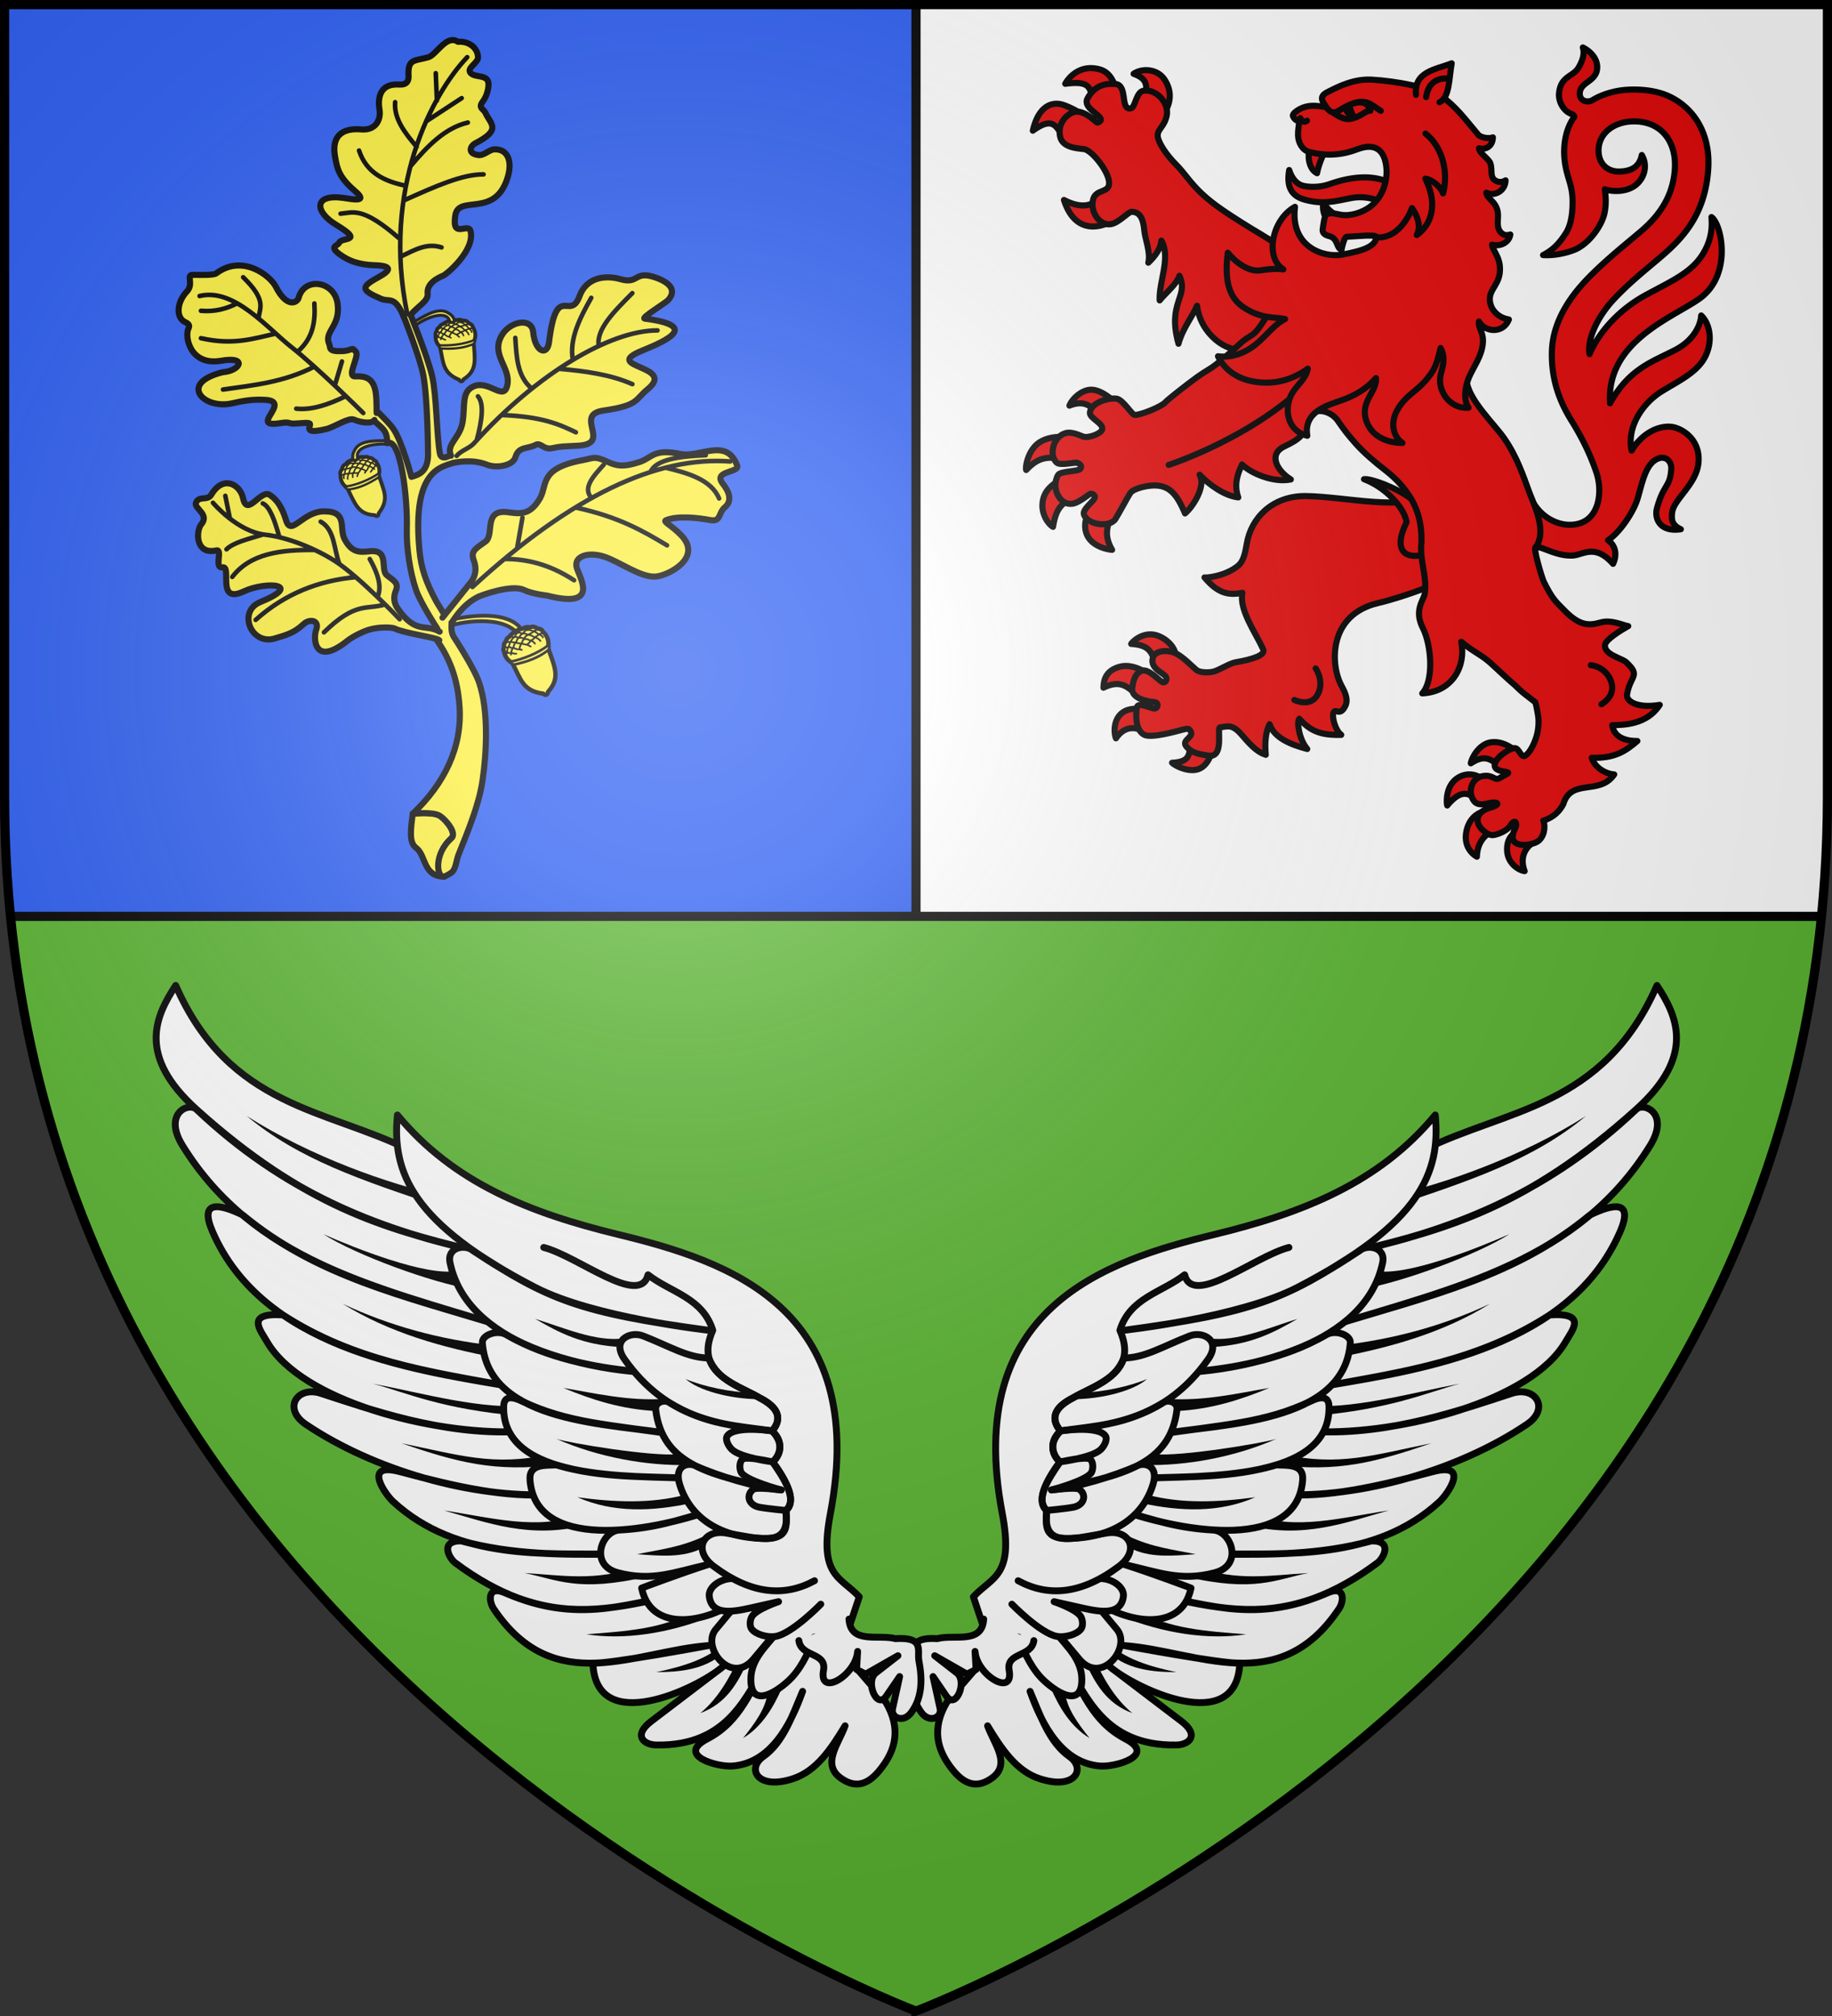
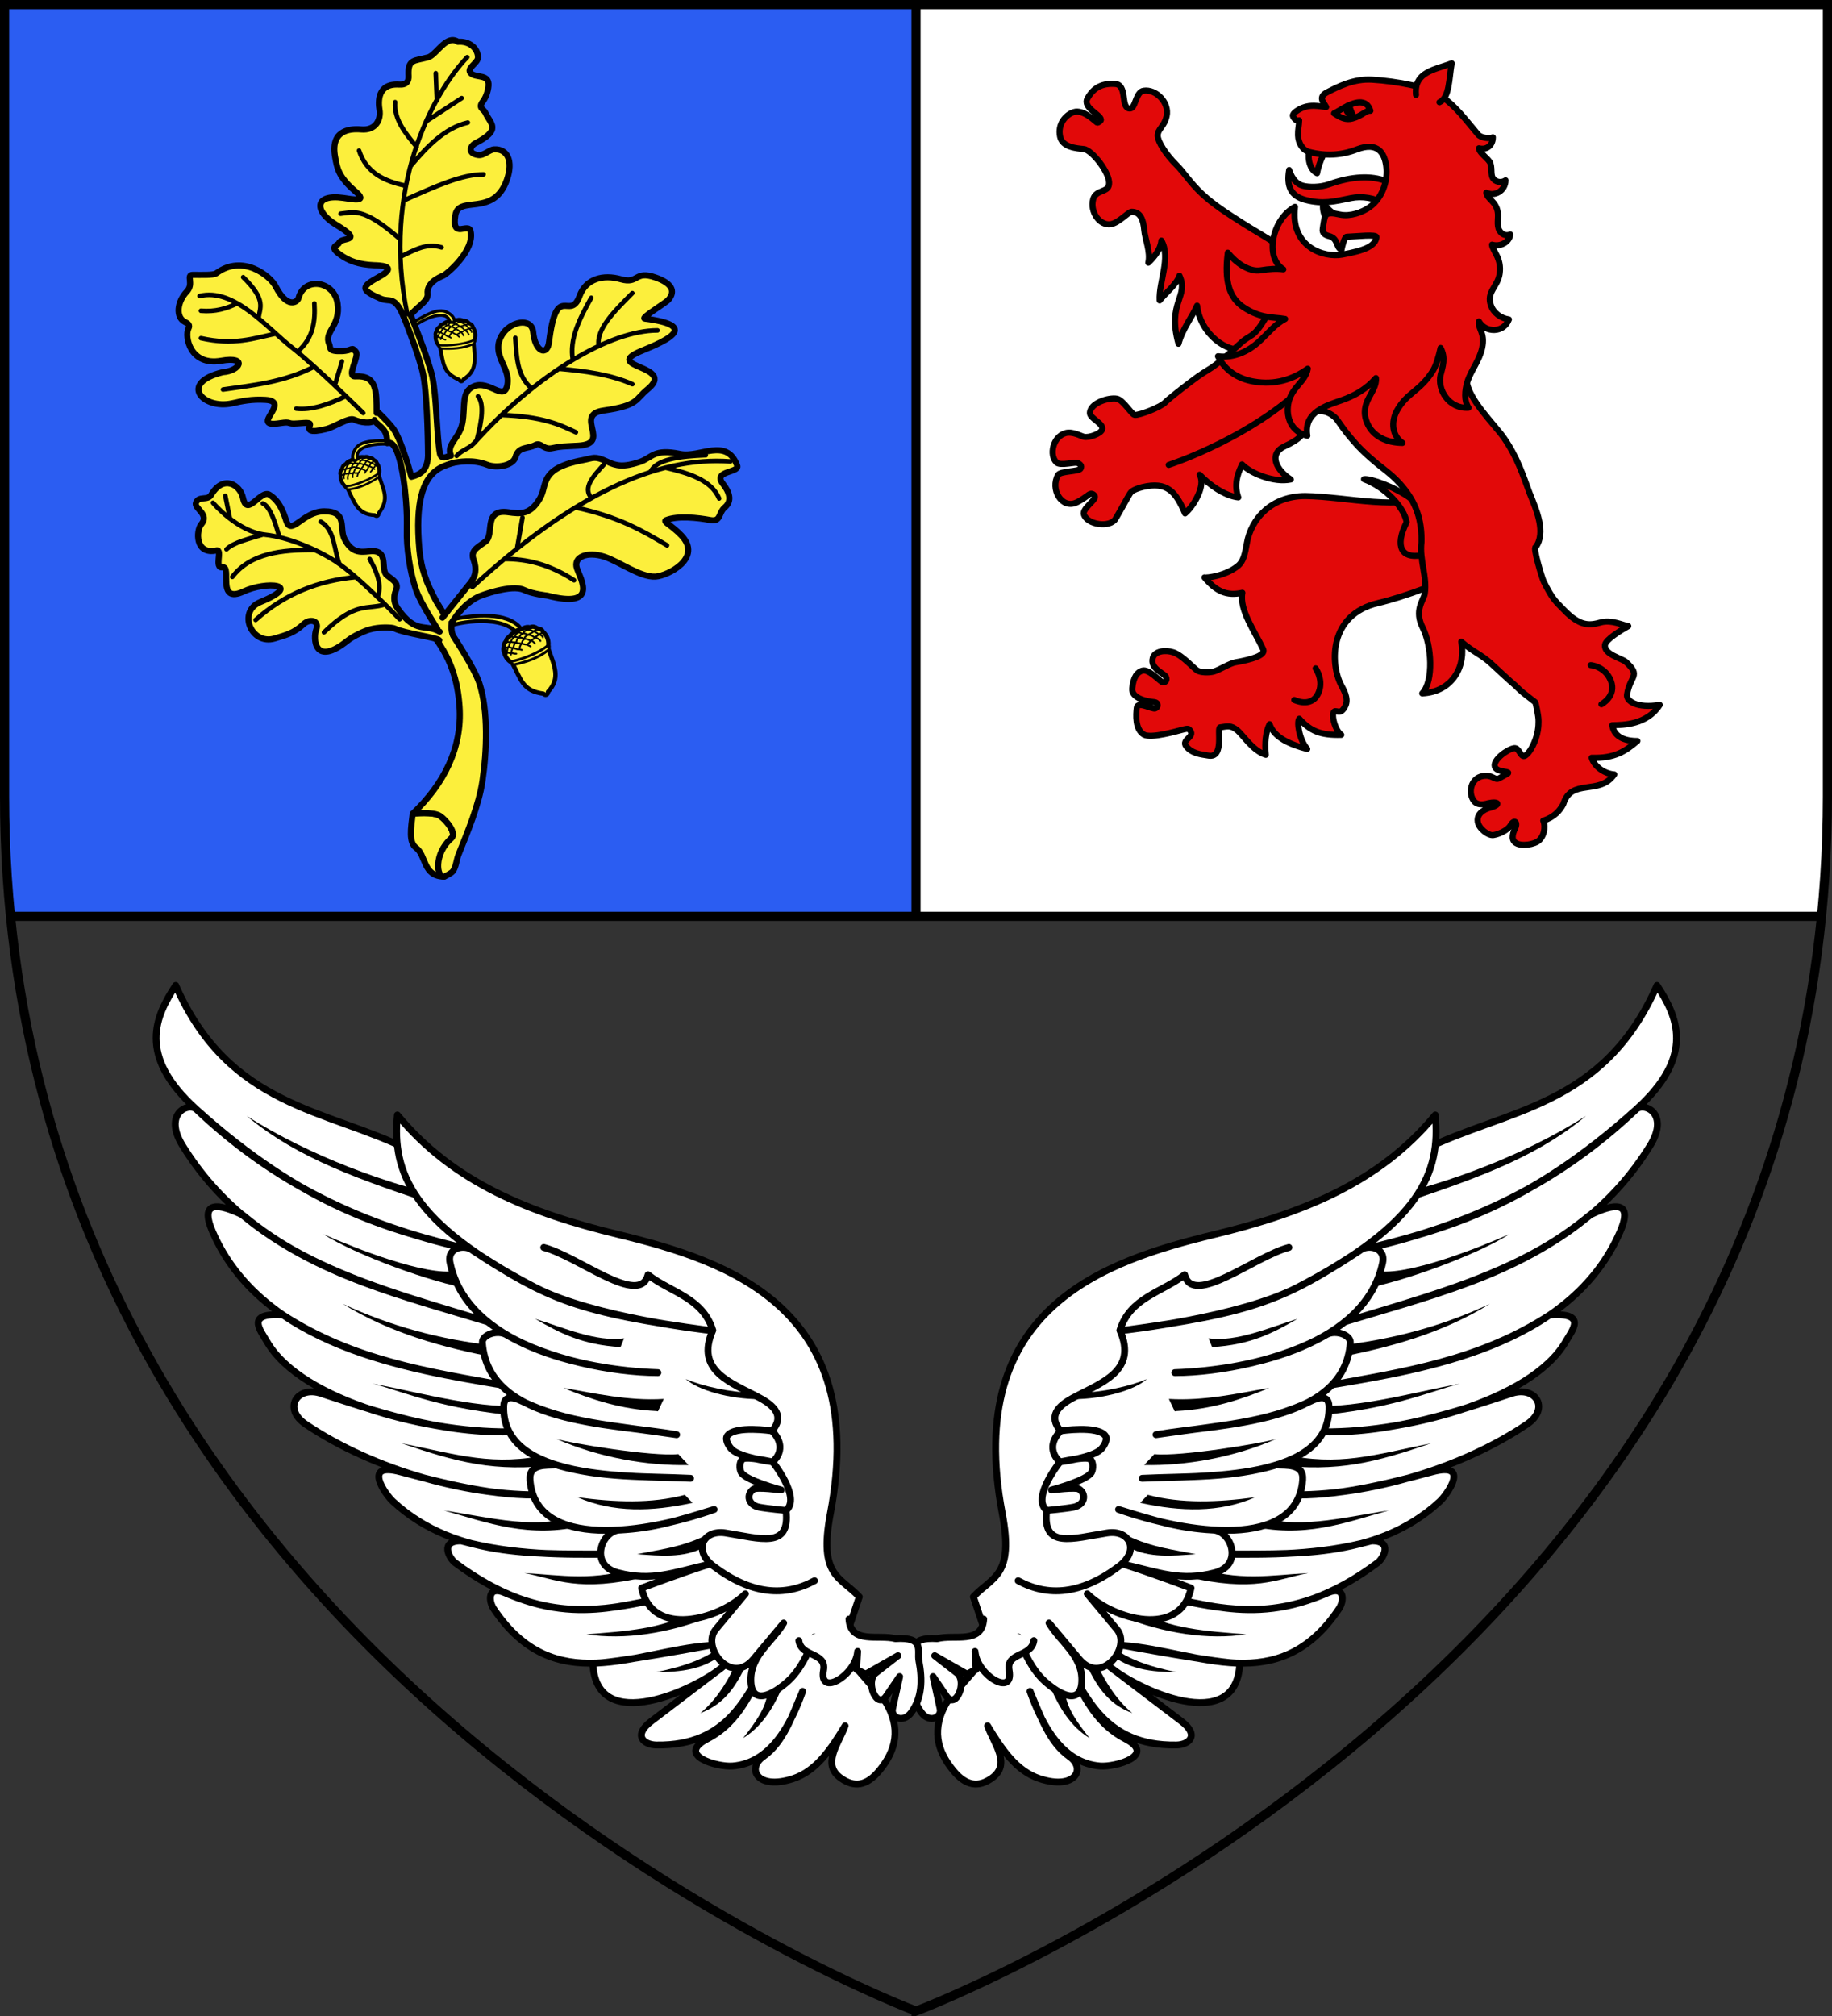
<svg xmlns="http://www.w3.org/2000/svg" xmlns:xlink="http://www.w3.org/1999/xlink" width="600" height="660">
  <rect width="100%" height="100%" fill="#333333" stroke="none" />
  <radialGradient id="d" cx="221.445" cy="226.331" r="300" gradientTransform="matrix(1.353 0 0 1.349 -77.63 -85.747)" gradientUnits="userSpaceOnUse">
    <stop offset="0" stop-color="#fff" stop-opacity=".314" />
    <stop offset=".19" stop-color="#fff" stop-opacity=".251" />
    <stop offset=".6" stop-color="#6b6b6b" stop-opacity=".125" />
    <stop offset="1" stop-opacity=".125" />
  </radialGradient>
-   <path fill="#5ab532" fill-rule="evenodd" d="M596.553 300H3.438C29.008 556.446 300 658.448 300 658.448S570.894 556.401 596.553 300z" />
  <path fill="#2b5df2" d="M300 1.5V300H3.437A394.758 394.758 0 0 1 1.5 260.746V1.5z" />
  <path fill="#fff" d="M300 1.5V300h296.563a394.758 394.758 0 0 0 1.937-39.254V1.5z" />
  <g stroke-width="2.228" transform="matrix(1.01 0 0 1.01 -.366 -.724)">
    <use xlink:href="#a" width="100%" height="100%" transform="matrix(-1 0 0 1 595 0)" />
    <g id="a" stroke-linecap="round" stroke-linejoin="round" stroke-width="2.228">
      <path fill="#fff" stroke="#000" d="M133.19 373.542c-26.845-13.414-58.377-13.65-75.856-53.4-6.46 9.856-12.669 22.684 6.72 40.15 35.086 31.606 61.28 38.742 89.507 45.67-31.63-7.186-61.44-19.066-89.507-45.67-2.536-2.404-10.94 1.352-4.477 11.788 23.068 37.242 62.487 45.817 103.13 58.353-31.599-9.712-59.666-15.97-83.63-35.882-7.613-3.687-14.295-4.954-9.765 5.466 16.132 37.103 63.38 44.524 94.264 49.72-23.972-4.353-48.7-7.997-71.482-22.8-12.285-.818-7.336 4.898-5.153 8.678 11.185 19.374 53.482 30.086 81.039 29.163-24.465 1.129-47.664-7.264-64.007-12.547-7.418-2.097-11.92 5.121-4.465 10.156 22.038 14.884 54.098 24.075 79.87 22.721-15.043 1.176-31.062-2.46-49.24-7.332-12.487-3.345-4.79 7.379-2.363 9.622 21.016 19.42 50.032 16.678 71.515 17.093-16.575.15-32.335.275-49.486-4.32-6.99 0-3.698 5.724-1.883 7.082 29.33 21.941 50.488 14.41 64.335 12.092-17.806 3.907-31.275 5.001-48.263-2.376-5.431-2.359-5.31 2.59-3.524 5.25 19.588 29.191 45.797 13.667 69.669 11.886 0 0-31.723 5.931-37.53 5.705.985 23.944 33.703 8.28 42.082 1.221l-23.133 17.6c-6.054 4.605-2.448 7.646 1.618 7.711 23.892.382 29.286-16.712 36.115-26.981-5.517 8.974-8.573 19.262-19.578 24.996-10.263 5.347 3.157 9.193 8.2 8.8 12.319-.961 18.799-13.222 22.71-24.206-3.395 7.935-6.187 16.497-12.754 21.132-5.466 3.858-2.029 10.966 9.57 7.211 7.66-2.479 12.413-9.656 16.96-17.167-2.148 5.938-7.788 12.516-1.272 17.038 4.168 2.894 8.154 2.586 12.358-2.495 5.482-6.627 7.095-13.708 2.145-22.16z" />
      <path d="M249.164 549.78c-.507 4.536-3.882 9.394-7.841 14.318 6.162-3.675 9.96-10.19 12.539-16.141zm-8.799-12.713c-3.39 7.734-7.44 14.434-12.894 18.93 8.372-3.074 12.104-9.686 15.284-16.719zm-4.36-4.534c-5.357 5.829-14.615 8.48-22.87 10.199 7.279-.067 16.981-.51 23.482-7.919zm-9.863-9.983c-10.503 6.25-23.12 6.918-35.614 7.91 12.2 1.884 26.574-.192 40.917-5.932zm-19.038-14.043c-13.63 4.975-24.993 2.736-36.722 2.097 10.412 1.98 17.287 6.451 39.836 1.142zm-18.912-16.927c-13.083 5.38-28.78 1.007-43.914-1.271 14.13 3.934 27.574 9.282 45.77 4.846zm-9.674-19.485c-18.084 4.08-29.557.146-47.99-3.558 18.273 6.24 30.126 9.398 50.266 7.021zm-6.075-15.802c-15.979 1.49-34.558-3.906-51.195-7.084 11.205 3.04 22.238 8.25 47.616 10.486zm-12.41-19.483c-16.938-1.925-33.166-6.243-48.533-13.474 15.2 9.418 32.337 14.197 50.073 17.541zm-11.854-24.112c-9.734 1.671-32.393-7.256-42.991-11.942 10.605 6.753 34.97 15.69 48.178 17.883zm-4.444-24.317c-17.45-3.937-42.434-12.628-63.382-25.938 16.95 14.086 36.98 20.787 63.163 29.51z" />
      <path fill="#fff" stroke="#000" d="m275.479 528.847 3.523-10.535c-6.213-6.648-13.247-6.594-9.364-27.037 12.676-66.728-33.346-81.814-68.7-90.393-28.706-6.965-53.515-16.74-71.71-38.756-1.81 18.686 4.87 35.218 44.59 55.836 18.994 9.86 56.534 13.983 56.534 13.983-42.368-5.72-52.397-10.016-76.645-25.861-2.424-2.143-8.473-1.176-7.417 3.904 5.472 26.31 42.182 34.799 67.391 35.662-14.774-.01-35.724-4.4-49.146-12.305-2.924-1.716-7.946.07-7.758 2.608 1.957 26.437 41.696 26.098 63 29.804-21.653-3.219-35.329-3.772-50.164-10.862-2.573-1.285-5.817-2.102-5.923 1.586-.699 24.44 41.215 22.514 60.583 23.418-14.525-.702-29.088.003-43.479-4.34-3.237.203-8.981-.528-8.573 4.853 1.743 22.934 37.65 17.34 59.697 9.588-12.443 3.82-19.682 6.054-30.439 6.655-6.067.056-10.234 11.378-.74 13.844 11.034 2.867 17.81-.052 29.455-2.71-8.886 2.807-21.773 7.687-21.773 7.687 3.402 16.294 25.182 10.17 33.645 1.858l-9.605 11.525c-4.815 5.777 4.95 18.312 12.212 9.644l9.804-11.704c-3.566 6.057-10.558 10.368-10.638 18.195-.093 9.057 7.346 4.976 12.146.583 3.742-3.425 6.35-8.587 8.47-14.239" />
      <path d="M222.434 485.26c-10.903 2.895-22.711 2.414-34.83.776 11.624 5.1 24.251 4.678 37.322 1.814zm-2.107-13.19c-8.386.884-35.58-3.634-39.594-4.965 13.879 6.083 29.525 8.779 42.893 8.485zm-4.72-17.903c-11.667.705-22.441-1.868-32.56-3.565 9.186 3.8 18.8 6.938 30.08 7.488.822.04-.246.067.595.078zm-12.872-19.65c-9.072 1.283-19.792-3.537-28.836-6.308 7.963 4.597 15.166 8.399 27.688 9.149zm25.983 64.129c-7.682 3.635-14.65 4.382-21.794 5.837 7.489.565 15.021 1.294 21.454-2.08z" />
-       <path fill="#fff" stroke="#000" d="M266.523 520.695s-9.306 9.577-14.716 10.457c-2.462.4-6.336-.579-7.708-2.415-.742-.992-.577-3.023.12-4.105 1.534-2.382 8.61-4.75 8.61-4.75l-9.323 2.09c-6.065 1.36-12.389 2.279-13.15-3.81-.357-2.86 3.322-5.697 7.406-5.776M250.726 464.526c4.634 4.13 1.772 8.924.174 10.032 3.817 5.667 8.166 11.931 4.336 15.763.097 4.175 1.262 8.966-6.167 9.049-15.484.172-25.168-7.09-28.341-17.594-1.89-6.256 3.065-7.12 5.162-5.926 7.54 3.398 19.571 6.988 27.791 7.825-23.17-4.614-38.535-8.178-40.693-26.032-.288-2.383 2.746-3.322 4.24-2.4 12.094 7.458 22.514 7.64 33.498 9.283 0 0 6.062-5.759-3.91-10.64-6.112-3.71-13.534-5.241-16.62-13-6.74.022-12.958-3.92-21.4-7.175-4.137-1.596-10.308 1.414-5.897 7.627 13.819 19.457 31.19 21.241 47.827 23.188" />
      <path fill="none" stroke="#000" d="M255.236 490.321s-6.063-.564-8.68-1.064c-3.51-.67-4.414-4.022-1.88-5.832 1.098-.784 9.005.25 9.005.25s-11.765-3.098-13.033-5.794c-.53-1.126-.565-3.3.473-4.159 1.366-1.13 9.623.93 9.78.836 0 0-10.272-1.27-13.16-3.963-1.065-.994-2.402-3.27-1.52-4.488 2.47-3.41 14.505-1.581 14.505-1.581" />
      <path fill="#fff" stroke="#000" d="M259.397 532.502c.765 5.453 9.085 3.702 8.005 9.633-1.602 8.79 10.473 1.678 11.062-6.13l-.338 5.85 2.947 1.514 10.47-5.972-7.362 5.715c-3.185 2.965.537 11.836 3.57 7.395l4.335-6.344-2.293 10.405c-.633 2.873 3.431 4.8 6.055 1.259 3.519-4.75 3.68-10.566 2.486-16.793-.629-3.282 1.993-7.778-7.64-7.17-5.483-1.469-14.52 1.929-15.04-6.339" />
      <path d="M246.453 454.255c-9.651-.091-19.583-2.85-23.75-6.536 5.43 2.328 14.863 4.39 21.37 4.368z" />
      <path fill="none" stroke="#000" d="M264.485 513.095c-9.639 5.239-20.377 4.553-32.7-4.682-6.844-5.13-3.479-11.958 3.843-10.803 11.33 1.786 21.07 5.296 19.608-7.289 5.042-4.106-4.326-15.75-4.336-15.763 0 0 5.449-4.126-.174-10.032 4.08-4.758.823-8.074-3.91-10.64-9.173-4.972-21.2-8.654-15.32-21.962-3.256-10.614-13.751-12.303-20.997-17.998-2.68 10.538-22.546-5.906-33.82-8.861" />
    </g>
  </g>
  <g fill="#e20909" stroke="#000" stroke-linecap="round" stroke-linejoin="round" stroke-width="4.251">
    <g fill-rule="evenodd">
-       <path d="M46.888 258.055c-7.078.065-13.599 6.952-15.11 11.055 7.646-3.036 12.88-1.623 17.317 3.024l11.34-7.975s-6.04-5.277-12.124-6.036c-.475-.06-.951-.072-1.423-.068zM25.6 290.817c-3.85.02-9.909.666-14.835 3.937C3.044 299.88.887 311.525 1.64 313.86c7.605-7.9 13.356-10.241 27.452-7.281l.325-15.57s-1.506-.205-3.817-.193zm3.564 28.428s-12.373 3.953-15.372 13.77c-3.198 10.47 3.476 18.717 6.552 20.34 1.365-7.325 2.979-17.823 17.36-20.715zm18.091 19.982c-2.203 4.269-6.229 10.671-3.762 18.335 3.005 9.334 14.73 11.559 18.037 11.786-5.71-9.74-3.892-16.534.713-25.957zm280.884 163.746a15.562 15.562 0 0 0-3.18.244c-7.882 1.455-12.93 10.757-13.48 14.529 7.62-4.893 12.736-5.262 20.875 3.145 2.597-3.054 6.468-7.252 10.36-11.498-1.026-1.284-7.242-6.266-14.575-6.42zm-17.048 22.471c-2.325-.113-4.979.34-7.655 1.784-9.978 5.386-8.907 18.203-8.398 19.806 8.852-10.468 14.745-10.386 22.302-2.066l1.514-16.512c-.882-1.093-3.886-2.823-7.763-3.012zm10.44 25.491s-10.01 1.214-12.929 13.182c-2.914 11.955 5.023 17.39 7.116 18.51.317-9.19 4.884-16.844 15.833-19.264zm22.358 13.806c-2.403 1.735-7.358 4.31-7.133 13.262.242 9.628 8.592 14.262 12.232 14.653-3.36-9.012-.091-15.69 5.806-19.773zM88.099 428.099c-7.418.029-12.699 5.551-13.315 6.63 13.628.892 14.275 6.256 17.936 15.8 5.196-3.776 9.782-7.012 12.786-8.749.263-2.202-3.022-8.701-10.74-12.187-2.36-1.066-4.59-1.503-6.667-1.494zm-16.613 21.964c-1.514-.029-3.057.118-4.612.532-11.38 3.032-11.214 11.699-11.377 14.582 12.6-6.127 17.23 0 24.528 6.054l6.129-15.846c-2.25-1.57-8.106-5.197-14.668-5.322zm15.725 31.597s-9.972-4.101-17.26.054c-7.858 4.48-7.252 15.023-5.761 18.644 6.678-9.775 15.414-7.895 21.938-3.301zm27.964 20.279c2.052 12.811-3.03 14.862-11.883 15.41 3.004 2.757 13.064 7.347 19.726 3.83 7.318-3.865 9.182-15.335 8.455-15.626zM46.778 34.514c-10.48-.063-16.358 7.964-17.924 10.888 18.685-2.355 16.931 3.076 20.08 14.234l16.321-6.36c-1.317-5.857-3.645-15.368-12.185-17.827-2.26-.65-4.351-.923-6.292-.935zm39.25 1.435c-3.52-.157-6.993.766-9.52 2.515 7.23 2.786 11.176 5.986 7.227 17.961l13.59 9.538c3.551-4.084 7.41-13.527.718-23.527-2.864-4.28-7.49-6.284-12.015-6.487zM23.584 59.294c-6.25-.345-13.847 3.492-17.31 18.708 16.592-11.887 16.36-.032 24.316 8.09l11.473-18.466s-6.14-4.59-14.418-7.518a14.707 14.707 0 0 0-4.06-.814zm32.307 61.502c-7.094 10.859-16.207 11.336-27.922 5.358 7.015 22.305 24.173 22.505 40.026 10.523zM382.331 373.3c7.442-.313 15.484-8.55 28.26 5.766 2.658-5.36 2.391-12.272-3.506-16.42 8.678-5.633 17.994-20.177 20.61-28.905 3.41-11.373 5.568-24.666 14.59-27.956 4.787-1.746 9.269 1.694 8.857 7.579-.895 12.774-5.323 10.026-10.015 27.27-1.762 6.475 1.716 16.632 16.694 14.39-6.34-2.925-6.675-6.79-5.99-11.897 1.187-8.867 16.617-19.251 18.23-33.818 1.899-17.133-12.1-24.843-19.046-25.505-9.301-.887-20.634 4.969-27.483 16.59-3.62-16.923 8.22-33.383 21.055-41.255 10.756-6.596 22.971-12.37 28.957-21.871 6.748-10.714 5.39-24.195-1.533-30.836-.353 6.408-4.84 17.17-18.278 24.061-16.312 8.365-32.082 13.165-45.254 37.003-2.764-42.649 42.968-59.271 61.969-72.475 23.582-16.388 15.88-52.096 8.722-56.971.414 5.98.662 15.342-6.463 26.414-8.242 12.808-22.652 18.614-40.04 28.182-17.292 9.515-31.648 24.716-38.456 40.667-1.877-10.766 6.095-26.36 16.136-37.28 10.4-11.312 22.825-21.228 29.89-27.218 14.075-11.931 34.578-28.447 36.706-64.66 1.501-25.47-11.172-43.305-28.939-50.749-10.42-4.366-25.695-5.02-36.214-2.66-5.277 1.183-10.538 3.003-15.478 5.973-3.479 2.09-9.48.804-8.876-5.267.711-7.154 10.925-7.681 12.013-16.065.898-6.916-4.36-12.476-9.922-15.227 1.392 4.237-.118 9.152-3.037 14.055-3.804 6.39-12.42 5.71-13.542 17.8-.556 6.048 3.478 12.866 9.2 14.558.679.415 1.817 1.33 1.333 1.993-6.316 8.668-7.458 20.135-6.818 28.087 1.068 13.28 5.66 17.962 5.72 30.26.019 3.833.013 14.887-4.598 22.174-5.685 8.982-10.55 12.54-15.968 15.37 7.643.48 15.814-1.293 21.532-3.512 10.571-4.102 19.542-17.162 21.326-25.82 1.187-5.765.92-11.154.162-16.404 5.175 1.75 14.186 2 20.49-2.176 6.472-4.288 10.056-13.553 5.296-21.632-1.644 8.188-7.116 11.158-15.33 11.484-7.818.31-14.066-4.572-14.748-13.062-1.006-12.513 9.632-21.63 24.255-21.804 19.372-.23 29.896 13.996 28.868 32.61-1.03 18.657-10.27 32.39-23.334 43.496-11.224 9.54-23.034 18.809-34.715 30.403-9.11 9.043-27.055 28.213-27.657 53.63-.446 18.835 5.032 34.066 13.603 47.789 8.572 13.722 13.649 25.155 17.305 35.796 4.395 12.79 2.336 30.244-10.051 35.14-12.83 5.07-30.249-2.613-36.431-19.352-2.2 12.232-5.199 37.534 7.187 36.586 7.5 2.583 14.255 6.03 22.756 5.672z" transform="matrix(.47 0 0 .471 335.314 6.046)" />
      <path d="M196.103 331.946c-23.283-.01-37.716 15.536-40.7 32.882-1.28 7.444-2.49 12.539-5.97 15.47-8.537 7.187-22.259 8.708-23.537 8.229 8.199 9.77 15.452 13.04 26.388 10.668-2.278 12.027 8.787 26.947 14.502 39.262 1.93 4.158-7.766 7.089-19.418 9.089-3.792.65-11.23 5.321-14.874 6.337-3.774 1.052-9.474.685-11.663-.668-2.262-1.398-10.425-10.6-16.626-12.637-5.77-1.896-12.994-.81-14.336 3.891-2.138 7.5 7.833 10.5 9.162 13.151 1.286 2.564-.925 4.616-2.794 3.54-2.218-1.276-9.369-9.22-13.788-7.817-3.33 1.057-6.071 4.044-6.91 12.317-.71 7.013 10.763 9.154 15.102 9.486 3.532.27 3.072 3.767.944 4.431-2.29.715-12.296-5.279-12.865-.527-.569 4.751-1.313 15.107 4.964 18.742 4.936 2.858 23.49-2.569 25.616-3.104 2.53-.638 5.001-1.381 5.824-.62 5.597 5.175-5.853 7.023-1.976 11.828 4.12 5.107 10.075 5.577 15.566 6.481 11.284 1.86 5.56-19.523 8.055-19.654 5.384-.748 7.493-1.571 11.833 1.932 4.34 3.504 10.861 14.336 20 17.16-.797-8.282-.141-15.731 2.657-21.297 3.175 9.505 14.617 14.216 26.237 17.245-5.816-6.797-7.405-19.13-5.544-21.012 7.639 8.509 14.82 11.606 29.25 11.193-4.296-3.19-6.492-12.498-5.543-15.116 1.455-4.017 4.603 2.978 8.472-5.183 2.439-5.144-1.496-11.345-3.127-14.55-7.478-14.703-8.609-48.746 25.932-56.785 18.786-4.372 47.174-15.288 49.631-18.378 19.585-24.63 1.505-45.442-8.6-57.384-25.563 12.2-62.48 1.808-91.864 1.398zM83.904 147.11c.545 6.226 4.57 15.216 2.84 22.667 4.486-4.241 8.605-9.602 9.114-15.384 6.781 11.934-1.857 28.584-1.2 41.575 3.468-4.504 11.874-11.138 13.765-17.133 6.82 14.756-8.732 18.096-.653 47.27 2.81-10.534 9.948-19.245 12.95-26.467 2.303 20.05 21.567 33.29 32.422 29.968 24.89 32.457 54.863 19.82 53.416-15.485 0 0-23.528-52.048-29.613-56.539-6.607-4.876-15.012-9.279-24.598-15.397-10.819-6.906-19.698-12.45-28.088-20.212-8.39-7.761-12.429-14.725-17.924-20.174-7.736-7.673-12.874-16.193-13.038-20.15-.202-4.84 4.487-6.138 6.226-13.826 2.069-9.147-7.332-18.958-16.076-17.598-4.985.775-5.52 10.05-8.21 11.917-.635.44-1.395.593-2.37.308-5.112-1.495-.905-16.353-9.165-16.94-8.26-.588-14.843 1.925-19.307 10.025-3.589 6.512 8.85 10.954 9.318 14.78.105.857-1.698 2.1-2.571 2.079-.576-.014-9.467-9.6-16.424-7.281-5.42 1.807-11.3 8.162-9.446 16.976 1.603 7.621 11.693 8.165 16.537 8.683 5.745.614 18.588 17.01 17.551 24.397-.317 5.955-9.166 3.612-11.027 10.44-2.387 8.755 4.462 18.567 12.167 17.401 5.766-.872 11.957-8.378 14.579-8.623 6.355-.036 8.22 5.81 8.825 12.723z" transform="matrix(.47 0 0 .471 335.314 6.046)" />
      <path d="M237.044 320.237c15.17 5.7 28.04 19.75 29.703 29.85-8.741 17.425-2.974 25.216 9.52 23.13 10.195-1.695 10.212-9.836 7.526-19.229-2.396-8.38-6.042-14.04-13.804-20.033-10.136-7.826-28.588-14.485-32.945-13.718z" transform="matrix(.47 0 0 .471 335.314 6.046)" />
      <path d="M375.922 546.089c5.58-18.318 25.271-5.711 35.488-20.634-6.208-.403-13.619-4.9-15.697-11.57 16.194.485 23.507-4.59 31.83-11.659-6.52.039-16.144-1.588-17.51-11.004 7.798-.154 24.129-.222 33.104-14.12-15.834 2.643-23.538-2.616-22.809-7.163 2.157-13.442 10.013-12.719-.644-22.555-2.995-2.763-15.713-5.23-14.677-12.073.55-3.63 11.063-10.13 16.184-12.959-3.28-.36-11.593-4.683-19.184-2.562-7.59 2.12-14.357 3.064-25.693-8.743-5.212-5.452-7.78-6.892-14.027-19.677-1.256-2.57-7.769-24.285-5.592-23.888 7.418-10.166.504-25.852-4.219-37.517-4.6-12.443-8.67-25.015-17.657-38.043-6.903-10.007-25.298-27.111-26.286-40.506-1.291-17.362-1.62-35.897-.546-44.927 2.94-24.745 3.977-29.446-19.459-37.412-13.854-4.71-61.978-17.066-84.759 8.136-11.64 12.877-24.168 12.014-34.292 29.21-10.124 17.196-10.353 11.724-19.122 19.929s-16.707 14.572-19.218 16.2c-5.023 3.255-6.792 3.905-15.243 10.326-8.451 6.42-15.999 12.42-17.408 13.996-2.817 3.15-17.899 9.072-21.26 8.688-2.074-.237-7.977-10.423-12.405-11.247-5.55-1.033-18.62 2.881-18.775 9.934-.082 3.778 10.074 7.365 8.468 11.601-1.094 2.883-9.095 5.737-12.644 4.92-2.028-.466-7.881-3.868-12.687-2.578-8.98 2.412-11.717 15.377-6.396 20.43 2.705 2.568 13.235-.584 14.817.336 1.792 1.043 2.94 1.863 1.979 3.89-1.043 2.199-14.078 1.612-15.722 4.475-5.598 9.751 2.37 23.655 12.56 19.224 3.424-1.489 6.698-3.987 8.99-5.653 2.033-1.478 3.927.377 4.132 1.493.468 2.539-8.933 8.477-7.676 12.329 2.42 7.408 18.165 9.34 21.994 3.156 2.972-4.8 9.018-16.182 10.155-17.728.568-.772 1.451-2.503 8.496-4.388 17.577-4.23 23.447 3.423 29.831 18.287 5.722-4.834 14.75-19.112 10.134-26.93 6.532 6.91 17.523 14.78 26.97 15.77-3.804-10.48 1.098-19.305 2.608-22.895 6.037 6.26 22.337 12.927 34.007 10.435-10.038-6.285-15.766-17.636-4.527-22.934 11.24-5.298 14.103-8.351 16.684-18.306 2.58-9.954 15.505-6.837 20.41.193 4.904 7.03 6.87 9.629 12.56 16.033 6.123 6.89 14.358 13.669 19.744 17.836 6.085 4.709 11.748 9.867 16.861 17.312 6.55 9.537 9.636 20.33 9.294 33.453-1.494 12.645 4.15 23.826 2.258 36.145-1.135 4.678-7.466 11.45-1.348 23.441s7.835 36.76-.37 45.53c21.615-1.08 30.63-19.66 27.177-35.895 8.249 7.008 13.866 8.875 20.558 14.897 2.536 2.281 14.023 13.07 16.895 15.327 5.855 5.72 5.063 4.72 14.1 11.784.647 1.278 2.292 10.003 2.285 12.252-.002.65.356 5.85-1.49 11.82-1.632 5.28-4.657 11.193-7.759 13.108-3.193 1.97-4.086-5.846-7.76-5.216-4.862.833-14.758 8.121-13.438 12.81 1.284 4.562 12.62 2.841 8.445 5.151l-5.338 2.953c-3.282 1.816-4.358-2.616-11.303-1.545-8.534 1.315-10.823 11.85-6.16 17.555 3.067 3.754 9.627 1.383 9.627 1.383 7.288-1.682 9.789.936.595 3.321 0 0-8.872 2.485-7.764 9.52.755 4.799 7.398 9.867 11.014 9.256 4.8-.812 10.175-3.852 11.738-6.584 2.934-5.125 5.36-2.045 3.296 2.034-1.173 2.318-3.193 7.268.107 9.776 4.023 3.057 13.677 1.311 16.689-1.602 4.61-4.462 3.946-11.596 2.818-13.636 7.645-2.36 11.705-7.119 13.962-11.506z" transform="matrix(.47 0 0 .471 335.314 6.046)" />
    </g>
    <path fill="none" d="M100.929 310.308s61.88-19.787 101.216-61.479M395.04 449.498s10.044.704 14.03 10.895c4.158 10.625-6.588 16.285-6.588 16.285m-199.133-24.933s6.276 8.75 1.512 17.968c-4.968 9.612-16.378 3.97-16.378 3.97" transform="matrix(.47 0 0 .471 335.314 6.046)" />
    <g fill-rule="evenodd">
      <path d="M273.66 136.906c-8.25-2.07-16.208-4.053-22.756-8.231-6.099-3.892-15.296-5.364-22.744-3.856-11.98 2.426-19.722 4.497-31.895 1.303-10.251-2.69-13.308-9.414-11.365-20.786 2.137 6.624 5.754 9.822 9.21 10.82 4.448 1.282 12.387 1.294 18.594-.91 32.133-11.41 53.155-1.798 60.955 21.66z" transform="matrix(.47 0 0 .471 335.314 6.046)" />
      <path d="M199.118 91.339c-1.319 3.182-1.1 13.083 5.221 16.23 1.002-5.622 3.734-12.134 5.763-15.455zm9.597 36.752c-.803 3.456.182 7.853 1.768 10.547l7.609-1.748c-3.878-2.126-7.325-5.275-9.377-8.8z" transform="matrix(.47 0 0 .471 335.314 6.046)" />
      <path d="M309.888 270.586c-3.195-4.782-2.704-11.997-.842-17.947 2.54-8.112 8.446-14.733 10.357-23.736 2.226-10.532-3.086-13.076-2.255-18.269 4.392 7.821 17.058 8.42 20.869-1.415-5.635-.797-10.727-4.54-12.543-9.818-3.27-9.503 4.798-12.79 6.102-21.995 1.54-10.86-4.896-15.591-5.307-20.189 5.4 1.648 11.955-1.382 12.738-7.06-2.867 1.064-5.806.325-7.614-2.833-2.168-3.787-.432-8.772-1.16-12.888-1.354-7.644-7.195-8.582-7.944-13.342 5.693 2.88 13.276-1.263 13.414-8.57-2.11 1.37-4.846 1.552-7.12.136-4.087-2.547-1.907-7.433-3.432-11.91-1.104-3.241-7.634-6.98-7.999-10.522 4.92 1.34 9.611-1.548 9.698-7.598-2.565 1.141-8.37.313-10.29-1.958-8.983-10.629-15.304-19.424-25.893-26.903-8.586-6.062-30.78-10.193-47.98-11.225-12.675-.762-23.441 4.718-31.218 8.704-6.778 3.474-2.548 6.991-.786 10.31-5.794-.714-10.743-1.708-16.223.423-3.162 1.23-7.285 3.912-6.951 5.69.193 1.029 2.444 4.37 4.366 3.148-.125 3.987-.918 6.251-.8 10.388.157 5.44 3.269 10.422 7.697 11.55 11.742 2.994 22.517 2.379 33.333-1.75 14.645-5.591 19.257 2.699 20.426 11.64 1.177 9.016-1.788 20.185-9.898 27.172-4.21 3.627-11.934 7.207-19.445 6.872-4.216-.188-8.286-2.287-11.981-.666-1.884.826-2.373 7.027-2.94 10.422-.444 2.65 1.593 4.105 4.408 4.79 6.524 1.585 4.833 8.395 8.725 9.48.26-1.78 1.989-8.936 3.59-8.982 6.44-.186 21.242-2.018 20.785.417-1.154 6.122-8.153 9.123-24.064 12.002-12.343 2.233-36.22-4.954-32.747-33.23-16.14 8.809-21.259 35.322-8.136 43.482-4.722-.644-9.944-.287-15.663.65-8.497 1.393-17.55-5.503-23.03-12.237-2.527 20.13 1.093 31.523 11.26 38.128 12.08 7.85 20.477 6.465 28.672 7.942-6.893 3.505-11.85 9.94-18.16 15.72-7.089 6.495-17.348 11.689-28.612 10.186 4.712 9.714 13.796 15.68 24.862 17.576 14.93 2.56 27.363-1.49 37.73-8.936-1.775 9.569-11.658 12.92-13.611 24.486-1.745 10.335 2.894 19.643 13.274 22.128-2.802-16.579 13.842-21.139 23.673-24.564 9.304-3.242 17.413-7.829 24.146-15.507.958 9.798-12.12 16.559-6.214 30.972 3.97 9.693 13.87 14.01 24.677 14.1-6.886-4.72-8.445-14.35-3.59-22.882 6.974-12.252 15.569-12.828 24.677-27.061 2.416-3.776 4.131-10.055 5.513-16.062 3.702 6.857 1.437 13.038.06 18.482-2.587 10.226 5.497 23.98 19.396 23.059z" transform="matrix(.47 0 0 .471 335.314 6.046)" />
      <path d="M273.277 53.096c-1.555-16.248 13.462-17.456 24.882-21.93-1.874 10.357-1.415 23.938-8.518 27.062" transform="matrix(.47 0 0 .471 335.314 6.046)" />
    </g>
-     <path fill="none" d="M296.413 41.892s-13.887-2.797-16.072 12.74m-87.681 14.65s1.762 4.164 4.645 1.761m13.378-9.486c4.78 6.826 8.368 2.676 12.491.44 15.015-8.142 18.086-2.265 25.577 2.212m-2.976 87.943c17.465 1.106 24.708-20.371 24.708-20.371s7.902 10.325 3.334 18.744c9.804-6.89 15.188-20.654 5.99-39.2 5.7.871 11.352 6.84 12.287 10.266 3.708-13.373.462-31.658-12.236-41.622" transform="matrix(.47 0 0 .471 335.314 6.046)" />
    <path d="M216.209 65.947c4.662 3.096 8.16 4.77 12.575 3.623 7.117-1.85 9.44-5.798 12.725-5.416-2.736-9-11.58-5.904-18.335-2.157-3.018 1.674-4.96 3.026-6.965 3.95z" transform="matrix(.47 0 0 .471 335.314 6.046)" />
    <path fill="#000" fill-rule="evenodd" d="M227.097 60.533c-.59.353.952 4.01 2.259 7.084-1.181-.061-4.63-1.756-4.931-5.303.828-2.288 2.672-1.78 2.672-1.78z" transform="matrix(.47 0 0 .471 335.314 6.046)" />
  </g>
  <g stroke-width=".973" transform="matrix(1.028 0 0 1.028 -4.213 -4.865)">
    <path fill="#fcef3c" stroke="#000" stroke-linecap="round" stroke-linejoin="round" stroke-width="1.945" d="M135.586 263.874c-.555 4.586-1.341 9.113 1.064 10.858 3.265 2.368 2.138 9.18 8.984 9.168-3.327-.033-1.497-8.58 2.291-12.23 1.722-1.66-1.653-5.765-3.64-7.093-2.178-1.454-8.7-.703-8.7-.703z" />
    <use xlink:href="#b" width="100%" height="100%" stroke-width=".972" transform="matrix(-.866 .5 .5 .866 192.132 -15.81)" />
    <g id="b" stroke="#000" stroke-linecap="round" stroke-width="1.976" transform="matrix(.108 -.017 -.017 -.108 211.226 111.1)">
      <g id="c" stroke-width="1.976">
        <path fill="#fcef3c" stroke-linejoin="round" stroke-width="11.091" d="M-511.742 57.137c-4.2-51.2-2-84.3-46-102.9-2.9-6.7-10.5-6.8-12.5.4-45.9 28.2-37.2 56.4-40.7 104.6-7.6 9-10.6 22.1-7.2 34.5-.7 4.4 1.4 8.1 5.2 11.3 1.6 6.8 5.6 9 10.6 10.8 2.9 5.7 7.9 6.3 12.1 6.9 3.6 2.7 9.3 4.4 15.8 5.3 7.3 1.9 15.9 1.9 24.2-.3 7.2 1 13.4-1 17.9-4.8 8.3.2 11.4-3.5 16.7-10.9 5.4-2.5 8.7-6.7 8.9-13 5.9-13.2 5-29-5-41.9z" />
        <path fill="#fcef3c" stroke-width="6.655" d="M-508.142 62.437c4.5-3.8-3.994-10.896-7.11-11.65-31.511-7.629-61.408-4.396-92.2 2-4.1 2.6-8.49 7.85-6.79 10.85 30.1-7 73.3-9.4 106.1-1.2" />
        <path fill="none" stroke-linejoin="round" stroke-width="4.436" d="M-506.342 97.537c-2.5-1.1-7.8.1-13.8.5-3.4-3.8-9.2-1.9-13-3.1-2.7-4-6.1-2.6-11.4-3.2-3.9-3.7-9.2-4.6-12.3-5.6m-22.8-3.5c2.4 5 5.3 9.3 11.6 11.5 2.2 3.4 4 6.6 10.4 7.4 1.9 4.4 6.2 6.2 12.6 5.9 5.8 1.9 14.1-.5 16.7 3.6 6.7-1.8 9.8-.2 13.4.5m-99.3-26c.8 1.4 2 2.9 2.8 4.3 2.6 4.7 5 9.3 9.6 9.9 3 4.9 5.8 8.3 10 9.7 1.1 2 6.2 6.7 13.7 7.6 4.1 3 7.8 6.8 11.7 5.8 5.4 2.4 9.1 6 14.9 5.1m38.6-41.7c.7 4.2-2.5 8.2-7.3 12-1.4 4.8-4.2 9.1-9.3 12.7-2 4.6-10.6 9.1-13.1 9.2-1.1 3.6-5.2 8.6-10.1 7.7m30.4-47.3c-1.2 6.7-5.5 11.4-10.5 15-3.3 6.7-7.5 9.9-12.3 12.3-1.3 2.9-7.4 8.7-11.8 8.1-3.3 5-7.3 8.1-10.2 6.9-2 3.3-4.4 4.9-8.1 4.7m37.3-47.5c-.5 3.3-2.3 9.1-7.4 11.5-3.2 4.1-6 8.3-12.8 10.7-3 4.5-6.6 7.4-11 8-3.3 3-6.3 6.4-12 7.3-2.5 2.2-4.8 4.8-9.2 4.6m-1.5-46.1c-5.6 2.3-8.3 4.7-10.2 8.2-4.4-.9-7.7 1.4-10.3 6.2-3.1-.1-3.4 1.3-6.2 2.3m43.4-13.5c-1.5 1.2-2.9 2.4-4.4 3.5-6 2-9.6 6-12.8 10.3-6.2 1.2-7.6 5.2-10.5 7.3-4.1-.9-7.1.3-10 4.8m62-27.2c-2.4 2.6-4.5 5.5-6.8 8.1-3 1.5-6.2 3.7-10.9 7.8-4.4 3.5-11 4.7-12.2 9.1-6.2 1.5-9.2 4.9-11.6 7.2-6.2.3-8.5 3.3-11.1 5.5m-1.7-36.2c4.2 6.7 6.8 11.8 13 13.5 2.8 4.2 4.9 8.1 12.1 9.7 2.7 2.7 5.1 7.8 11.4 7.5 1 .9 4.8 5.9 13.6 6.3 4.8 3 8.3 4.3 13.5 3.9 2.7 1.2 7.7 2.2 8.6 2.4" />
      </g>
      <path fill="#fcef3c" stroke-width="8.873" d="M-571.542 127.737c-1.717 30.698-55.121 27.287-107.627-.04-.1 3.2 2.553 13.736 6.053 14.936 24.204 7.468 72.716 32.59 99.435 11.19 8.568-6.863 16.863-15.057 16.239-28.486-1.6-2.4-9.1-5-14.1 2.4" />
    </g>
    <g stroke="#000" stroke-linecap="round">
      <g stroke-linejoin="round">
        <g fill="#fcef3c">
          <path stroke-width="1.216" d="M146.245 204.633c-.17-.352 2.208-2.455 2.538-2.762 4.034-.792 15.121-2.727 20.4 2.063.926.84.583 1.22.897 1.508-.059.346-.764 1.007-1.687.431-5.812-5.812-20.882-2.491-22.148-1.24z" />
          <g stroke-width="1.945">
            <path d="M132.32 104.566s5.419 13.424 6.604 19.48c1.493 7.63 1.545 25.869 1.545 25.869-.217 4.85-2.638 5.965-5.3 6.669 0 0-2.953-11.323-5.79-15.339-1.602-2.268-6.499-6.86-6.499-6.86l-.25 3.713c3.299 3.3 4.721 3.2 4.876 7.776 4.216-1.927 6.51 17.454 6.203 27.343-.183 5.888 1.04 13.905 2.97 19.471 1.424 4.112 6.755 12.278 6.755 12.278l-2.14 1.006c6.493 8.044 8.64 15.55 9.209 23.796.9 13.03-4.933 24.665-14.917 34.106 0 0 6.52-.751 8.699.703 1.987 1.328 5.442 5.521 3.64 7.092-5.71 4.978-4.76 12.738-2.29 12.231 0 0 2.12-.929 2.718-1.678 1.028-1.288 1.17-3.666 1.781-5.197 2.917-7.31 6.53-15.84 7.677-23.628 1.364-9.266 1.935-22.267-1.019-31.154-1.584-4.767-8.1-14.652-8.1-14.652-.85-1.268-.963-3.272-.464-5.89l-2.63-1.35-2.404-3.92c-3.437-6.316-4.938-10.789-5.477-16.575-2.91-31.291 11.537-25.437 13.326-29.28l-3.002-1.188s-3.318 2.478-3.806-.278c-1.021-5.763-1.053-18.47-2.423-24.479-1.452-6.367-7.143-20.23-7.143-20.23" />
            <path d="m145.07 201.437 8.968-11.188c1.534-1.914 2.045-4.315.974-7.15-1.056-2.795.687-3.74 3.717-5.866 3.034-2.129-.887-10.538 7.305-9.364 3.872.555 7.06.91 10.143-4.532 2.382-4.205-.412-9.468 13.647-12.078 3.46-.642 3.609-1.434 7.806.53 2.786 1.303 5.02 1.81 10.276.066 3.975-1.32 4.38-4.336 12.835-2.57 6.43 1.344 14.766-5.455 18.218 3.734.86 2.291-7.903 1.576-4.586 5.74 2.022 2.539 3.136 5.456.638 7.549-2.115 1.773-1.122 4.71-4.67 4.044-3.78-.71-10.284-1.47-14.028.037-1.196.48 1.686 1.52 4.881 4.886 6.85 7.216-4.364 12.834-8.242 13.082-4.841.31-11.579-4.827-16.41-6.364-5.194-1.652-9.946-.068-8.621 3.819 1.13 3.313 7.015 12.849-9.476 8.6 0 0-4.673-.484-7.441-1.81-3.871-1.853-13.569 1.692-14.585 2.202-5.092 2.556-7.63 7.184-8.39 8.161m-24.635-64.48c-.828 1.34-4.375.837-6.564-.138-1.624-.722-6.246 2.402-8.768 3.016-5.5 1.34-5.78.293-5.274-1.043.38-1.002-.153-1.048-4.002-.738-3.505.283-1.6-.695-5.44-.087-10.366 1.643 4.041-6.939-4.776-7.429-4.283-.238-7.247.382-10.578 1.12-9.078 2.013-17.165-6.42-2.908-9.928 5.468-.337 8.148-5.17-.505-3.646-9.99 1.76-11.717-7.786-10.445-10.248.571-1.106-.032-1.56-1.157-2.123-2.961-1.483-2.47-6.403.616-9.626 2.383-2.488-.31-5.34 1.91-5.35 2.124-.012 6.572.2 7.483-.48 8.444-6.295 17.23.819 18.963 4.214 3.648 7.148 6.9 5.004 7.263 3.647 1.85-6.925 11.402-5.464 12.43 1.73 1.056 7.378-4.503 8.859-2.64 13.005.491 1.092-.488 2.314 3.911 2.178 3.734-.115 3.054-1.63 4.583.223 1.182 1.432-3.218 7.999-.183 7.811 6.859-.424 6.731 4.649 6.773 11.64m24.646 15.846c1.24-.17 5.907-1.186 10.563.658 3.002 1.189 8.244.303 9.007-2.4.998-3.541 3.912-2.558 6.416-3.915 1.713-.928 2.516 1.668 5.325 1.03 2.741-.622 3.537-.518 8.284-.786 10.921-.615-1.659-9.817 8.05-11.192 11.27-1.595 10.025-3.517 14.022-6.759 9.504-7.71-15.066-6.88-1.773-12.3 8.317-3.39 18.207-7.991.887-10.216-1.37-.177 6.645-4.943 7.552-6.009 2.385-2.804.952-5.293-4.06-7.061-6.882-2.428-5.305 2.188-11.111.536-5.6-1.592-11.132-.201-13.147 5.339-3.049 8.38-7.322-4.868-9.726 14.66-.564 4.586-4.453 3.236-5.062-3.188-.455-4.803-7.405-3.446-10.014 1.074-3.608 6.249 2.916 10.15 1.804 15.757-1.082 5.456-5.759-1.624-10.68.44-4.096 1.72-2.697 6.235-3.614 11.536-.88 5.094-5.345 6.94-3.66 10.567M144.17 205.9c-4.616-2.685-7.526.981-13.36-7.374-1.123-1.61-1.514-3.508-.58-5.744.923-2.206-.444-3.01-2.807-4.794-2.366-1.787 1.003-8.4-5.58-7.691-3.11.335-5.67.531-7.982-3.907-1.787-3.428 1.172-8.843-6.492-8.814-6.857.025-10.45 8.074-12.09 2.974-.755-2.344-1.963-6.121-5.305-8.244-2.828-1.797-7.145 7.266-8.44 1.072-.899-4.304-6.269-7.569-10.15-1.056-1.176 1.972-3.888.187-4.853 2.506-.752 1.808 4.46 3.642 1.692 6.878-1.688 1.973-2.011 9.805 4.813 8.32 2.157-.47-.863 5.814 1.994 5.38 3.04-.462-2.129 11.811 6.675 7.693 7.147-3.343 19.402-2.415 5.305 3.378-7.36 3.025-2.854 13.82 4.584 11.592 3.718-1.113 6.223-1.754 9.175-4.538 1.988-1.873 5.227-1.29 4.06 1.78-.995 2.617-.697 11.97 9.964 3.48 1.879-1.498 5.27-3.053 6.888-3.531 3.292-.975 7.402-.763 8.212-.351 2.902 1.475 13.584 2.91 14.165 3.713m-9.141-103.61c2.357-2.804 5.69-4.398 5.426-6.723-.395-3.466 3.638-5.229 4.937-5.758 1.138-.464 10.107-7.966 8.761-14.103-.678-3.093-6.123 2.798-4.883-5.122 1.033-6.595 12.199.732 16.417-11.28 2.131-6.07.17-9.93-4.02-9.73-1.569.075-3.29 2.061-5.076 1.815-3.748-.517-2.326-3.043-1.087-3.674 8.747-4.458 4.975-6.162 3.35-9.788-.547-1.222-2.451-1.475-.811-3.608.923-1.2 1.674-3.22 1.799-5.064.249-3.687-3.812-2.417-5.486-3.79-2.001-1.643 2.174-3.26 2.146-5.19-.04-2.894-2.802-5.26-6.397-4.948-.687-.47-1.348-.618-2.004-.539-2.838.341-5.36 4.894-7.516 5.481-4.525 1.233-6.5.457-6.21 5.967.084 1.6-.592 2.856-3.015 2.705-6.924-.432-6.673 5.45-6.234 8.072.49 2.92-1.064 6.633-5.871 6.214-4.112-.358-9.82.588-8.263 8.86.627 3.329.94 6.184 6.383 10.82 4.332 3.688-.915 2.539-3.8 2.132-9.474-1.334-9.188 4.367-2.338 8.512 9.388 5.682 1.753 3.856 1.03 5.765-.396 1.045-3.481 1.043.261 3.75 2.837 2.05 5.956 3.215 10.867 3.413 1.223.05 8.205.07 1.711 3.63-5.969 3.272-6.149 4.204.493 7.058 2.813 1.209 4.33-1.267 7.335 5.94" />
          </g>
        </g>
        <path fill="none" stroke-width="1.459" d="M87.955 174.934c-4.373 1.378-9.41 2.48-11.692 4.729m28.135.219c-10.623-.102-20.495.995-26.303 8.584m39.36.066c-11.638 1.072-22.416 5.127-31.916 13.621m41.244-4.93c-5.87 1.794-9.277-1.05-19.474 8.887m-29.955-36.208-1.469-7.263m17.224 13.186c-1.46-5.313-3.066-9.804-5.295-10.773m24.43 19.322c-1.801-4.65-1.447-10.97-5.978-13.51m18.137 24.038c.938-2.505 1.116-5.67-2.504-12.141m9.527 19.17s-12.783-13.444-20.473-18.44c-5.997-3.896-15.173-7.686-22.28-8.461-9.022-.984-16.726-10.186-16.726-10.186m139.37-9.78c1.778-4.052 9.162-5.006 17.627-5.363m-12.811 3.972c7.483 1.784 14.563 3.9 17.07 9.796M164.8 182.745c6.908-.023 14.157 1.543 22.193 6.78m.431-23.181c13.86 2.99 21.574 7.515 29.189 12.065m-24.047-15.061c-2.976-3.253.586-6.963 3.898-10.655m-27.65 26.785 1.732-9.9m-15.938 22.095c31.853-29.267 58.997-41.743 82.149-39.98M143.29 36.77l-.365-8.73m-6.088 23.44c-3.759-4.447-7.28-8.94-6.852-14.212m3.366 26.617c-6.759-1.419-12.536-4.096-14.86-11.198m12.602 27.802c-11.517-10.005-14.457-8.088-18.498-7.7M131.66 86.49c4.535-2.13 8.323-4.493 13.114-2.965m-12.14-14.901c10.325-4.636 18.75-8.4 25.52-8.363m-23.248-2.63c5.364-6.36 10.953-12.176 18.242-13.867m-13.038-.546 11.076-7.233m-17.335 68.772c-8.223-39.92 7.93-70.115 19.104-81.822m-66.479 83.218c.289-3.396 2.746-5.687-4.91-13.129m17.274 23.777c5.095-4.397 5.759-9.794 5.411-15.419m6.509 26.136 2.284-7.671m-33.38-18.513c-3.322 1.683-7 2.763-11.545 2.375m23.85 7.259c-7.041 1.54-13.436 3.828-23.849 1.469m36.119 9.059c-9.888 5.056-19.472 5.895-29.096 7.296m44.69 7.481s-14.685-14.564-22.818-20.948c-7.775-6.105-18.358-19.017-29.334-16.318m81.903 50.904c1.476-1.776 4.018-2.341 5.535-4.02 20.137-22.296 43.455-35.96 58.453-35.932m-49.69 26.946c12.996.486 18.4 2.979 23.69 5.5m-5.413-20.228c8.318.73 16.44 1.809 23.412 4.903m-10.703-12.154c-.947-5.297 4.967-11.074 10.685-16.837m-18.95 21.265c-1.175-6.613 2.15-13.196 5.863-19.775m-18.928 28.914c-4.712-3.908-4.86-10.104-5.272-16.169m-12.297 32.632c1.723-6.407 2.397-11.665.408-14.002m-42.083-.07c-5.637 2.754-11.023 4.528-15.814 3.988" />
      </g>
      <use xlink:href="#c" width="100%" height="100%" stroke-width="1.733" transform="matrix(.114 -.051 -.051 -.114 239.93 191.4)" />
    </g>
  </g>
  <path fill="none" stroke="#000" stroke-width="3" d="M300 1.5V300M3.437 300h593.125" />
-   <path fill="url(#d)" fill-rule="evenodd" d="M300 658.5s298.5-112.32 298.5-397.772V1.5H1.5v259.228C1.5 546.18 300 658.5 300 658.5z" />
  <path fill="none" stroke="#000" stroke-width="3" d="M300 658.397S1.5 546.095 1.5 260.688V1.5h597v259.188c0 285.407-298.5 397.71-298.5 397.71z" />
</svg>